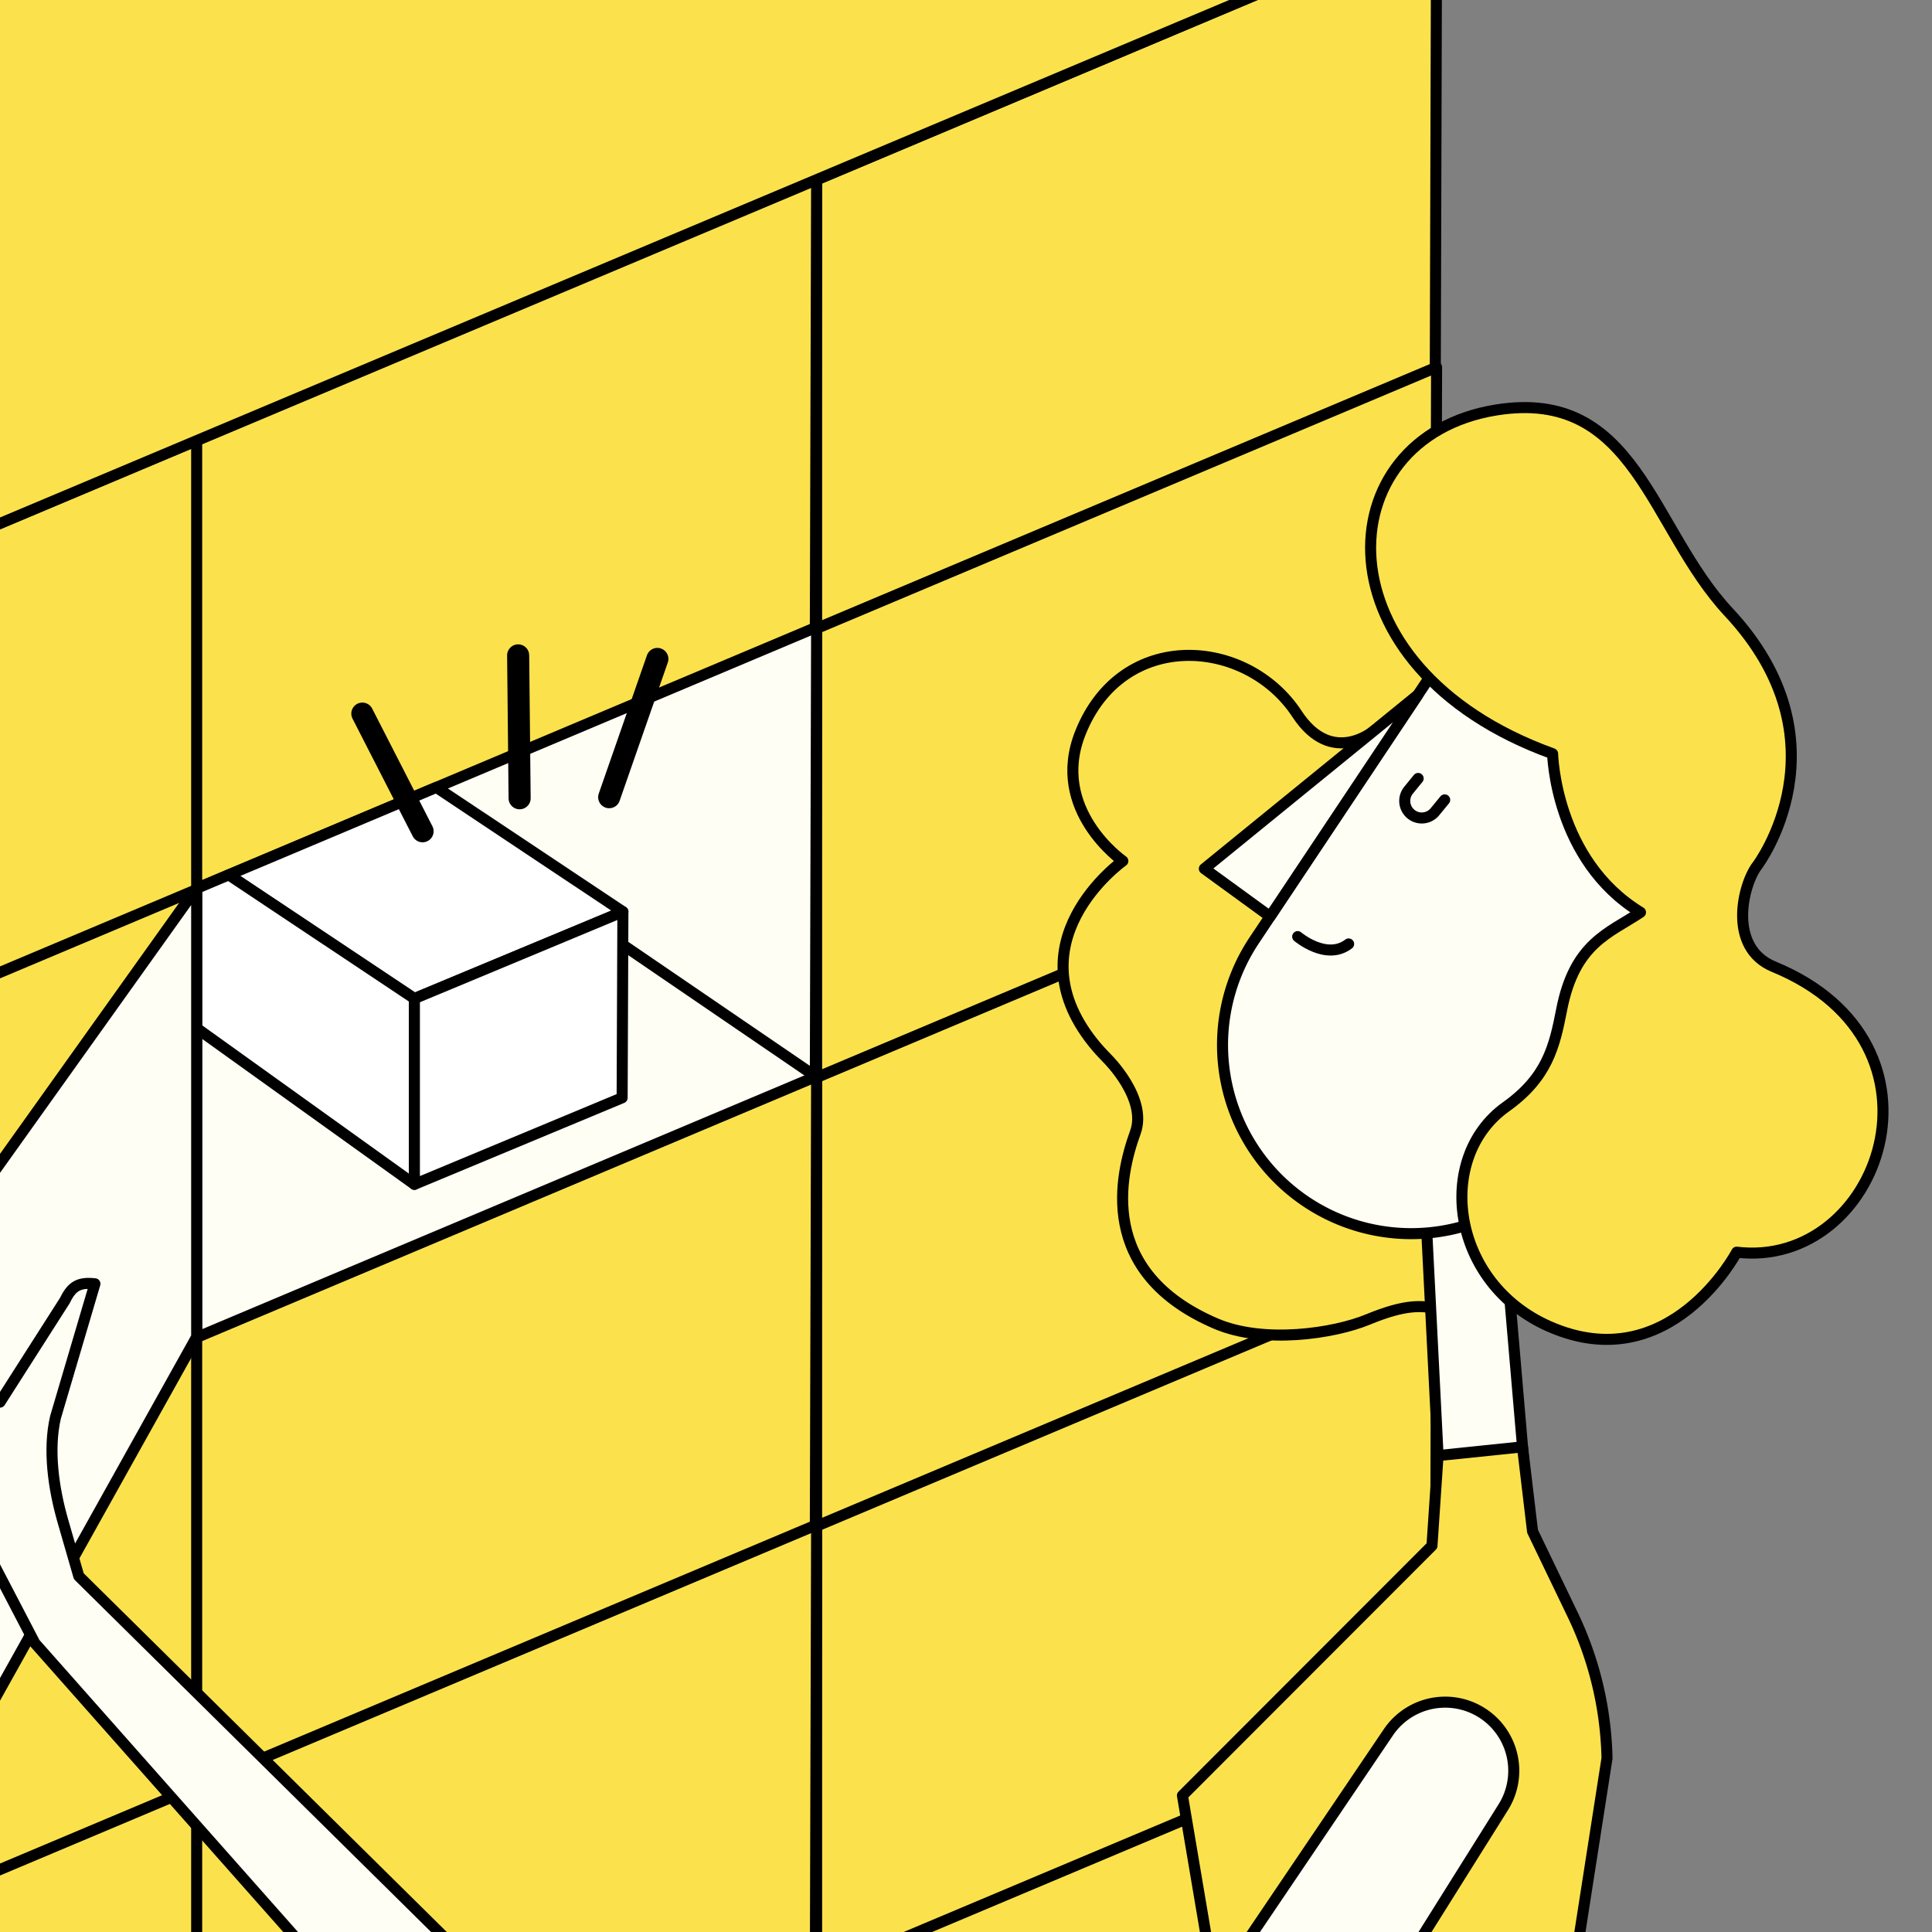
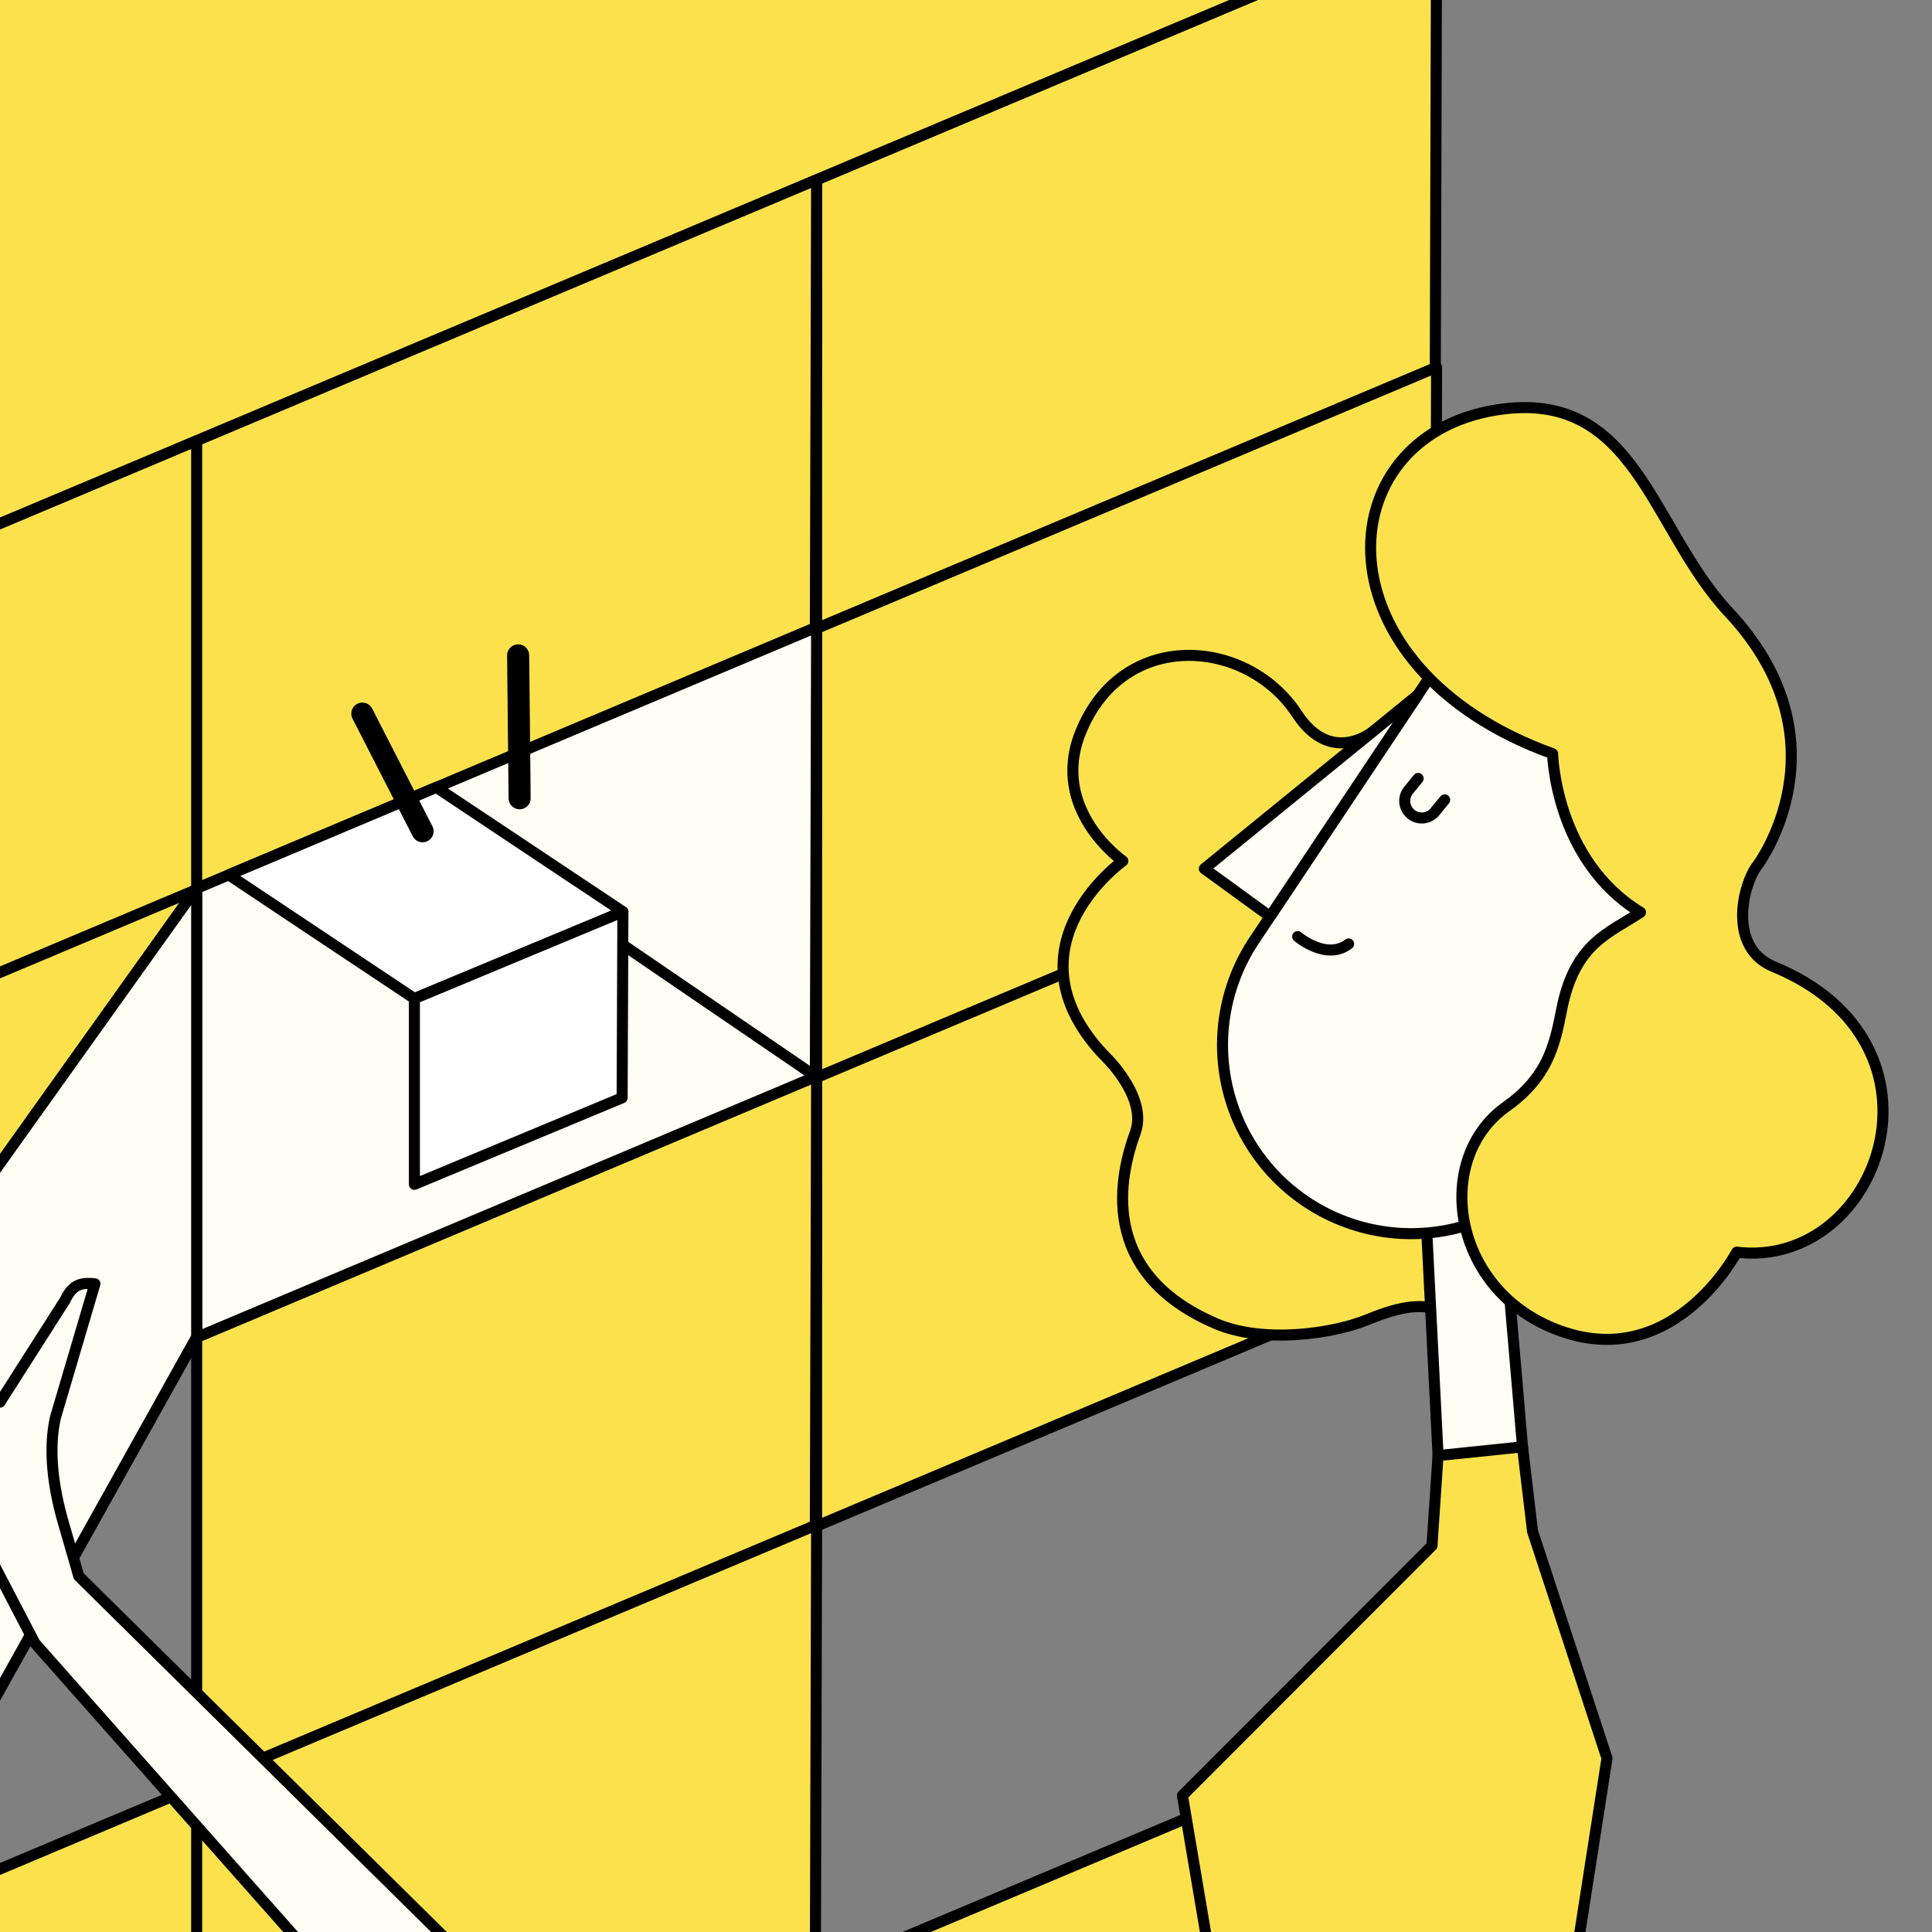
<svg xmlns="http://www.w3.org/2000/svg" width="350" height="350">
  <rect width="100%" height="100%" fill="#808080" stroke="none" />
  <defs>
    <clipPath id="a">
      <path data-name="長方形 2378" transform="translate(925 2926)" fill="none" d="M0 0h350v350H0z" />
    </clipPath>
  </defs>
  <g data-name="グループ 1705">
    <g data-name="グループ 1704" clip-path="url(#a)" transform="translate(-925 -2926)">
      <g data-name="グループ 1691" fill="#fbe24c" stroke="#000" stroke-linecap="round" stroke-linejoin="round" stroke-width="2">
        <g data-name="グループ 1688">
          <g data-name="グループ 1687">
            <path data-name="パス 4031" d="M961.463 3249.219l-112.31 47.323v81.358l112.079-47.221z" />
-             <path data-name="パス 4032" d="M961.463 3167.958l-112.31 47.323v81.354l112.079-47.221z" />
          </g>
          <path data-name="パス 4033" d="M961.463 3086.7l-112.31 47.323v81.354l112.079-47.221z" />
          <path data-name="パス 4034" d="M961.463 3005.436l-112.31 47.323v81.354l112.079-47.221z" />
        </g>
        <g data-name="グループ 1690">
          <g data-name="グループ 1689">
            <path data-name="パス 4035" d="M1185.249 3236.311l-112.31 47.323v81.354l112.079-47.221z" />
-             <path data-name="パス 4036" d="M1185.249 3155.05l-112.31 47.323v81.354l112.079-47.221z" />
          </g>
          <path data-name="パス 4037" d="M1185.249 3073.789l-112.31 47.323v81.354l112.079-47.221z" />
          <path data-name="パス 4038" d="M1185.249 2911.267l-112.31 47.323v81.354l112.079-47.221z" />
          <path data-name="パス 4039" d="M1185.249 2992.528l-112.31 47.323v81.349l112.079-47.221z" />
        </g>
        <path data-name="パス 4040" d="M1072.939 3202.136l-112.31 47.323v81.354l112.079-47.221z" />
        <path data-name="パス 4041" d="M1072.939 3120.875l-112.31 47.325v81.354l112.079-47.221z" />
        <path data-name="パス 4042" d="M1072.939 2958.353l-112.31 47.323v81.354l112.079-47.221z" />
      </g>
      <path data-name="パス 4043" d="M1072.939 3039.614l-112.31 47.323v81.354l112.079-47.221z" fill="#fffef4" stroke="#000" stroke-linecap="round" stroke-linejoin="round" stroke-width="2" />
      <path data-name="線 51" fill="#fffef4" stroke="#000" stroke-linecap="round" stroke-linejoin="round" stroke-width="2" d="M1072.709 3120.972l-73.692-50.308" />
      <path data-name="パス 4044" d="M1000.072 3106.9l37.771-15.736h0l-33.8-22.523-37.607 15.846z" fill="#fff" stroke="#000" stroke-linecap="round" stroke-linejoin="round" stroke-width="2" />
-       <path data-name="パス 4045" d="M1000.072 3140.554V3106.9l-33.632-22.414-5.811 2.448v25.331l39.443 28.287z" fill="#fff" stroke="#000" stroke-linecap="round" stroke-linejoin="round" stroke-width="2" />
      <path data-name="パス 4046" d="M1000.072 3140.554l26.87-11.193 10.763-4.484v-.028l.138-33.684h0l-37.771 15.736z" fill="#fff" stroke="#000" stroke-linecap="round" stroke-linejoin="round" stroke-width="2" />
      <path data-name="パス 4047" d="M922.677 3140.014v96.2l37.952-68.024v-81.354z" fill="#fffef4" stroke="#000" stroke-linecap="round" stroke-linejoin="round" stroke-width="2" />
      <g data-name="グループ 1701">
        <g data-name="グループ 1692">
          <path data-name="パス 4048" d="M1161.763 3106.7l12.339-48.451s-7.754 6.827-14.139-2.916c-9.077-13.847-31.634-15.538-39.217 3.375-5.632 14.037 7.668 23.268 7.668 23.268s-20.857 14.814-4.676 33.789c.628.736 1.893 2.034 1.893 2.034s7.288 7.188 5.047 13.353c-2.77 7.613-7.049 25.353 14.592 34.632 8.671 3.72 21.389 1.8 27.52-.737 14-5.779 11.091 1.6 25.4-3.373l21.188-40.292s-31.137-11.595-57.615-14.682z" fill="#fbe24c" stroke="#000" stroke-linecap="round" stroke-linejoin="round" stroke-width="2" />
        </g>
        <g data-name="グループ 1693">
          <path data-name="パス 4049" d="M1192.6 3092.214l-11.648 7.083 5.2 102.888 16.277 4.688z" fill="#fffef4" stroke="#000" stroke-linecap="round" stroke-linejoin="round" stroke-width="2" />
        </g>
        <g data-name="グループ 1694">
          <path data-name="パス 4050" d="M1186.082 3045.545l-33.932 50.9a34.18 34.18 0 0056.876 37.923l21.2-30.884 6.288-34.745-23.138-29.5z" fill="#fffef4" stroke="#000" stroke-linecap="round" stroke-linejoin="round" stroke-width="2" />
        </g>
        <g data-name="グループ 1695">
          <path data-name="パス 4051" d="M1181.91 3067.026l-1.74 2.132a3.085 3.085 0 104.795 3.883l1.753-2.135" fill="none" stroke="#000" stroke-linecap="round" stroke-linejoin="round" stroke-width="2" />
        </g>
        <g data-name="グループ 1696">
          <path data-name="パス 4052" d="M1143.177 3083.372l11.908 8.665 26.763-40.142z" fill="#fffef4" stroke="#000" stroke-linecap="round" stroke-linejoin="round" stroke-width="2" />
        </g>
        <g data-name="グループ 1697">
          <path data-name="パス 4053" d="M1169.317 3097.006c-4.035 3.095-9.231-1.33-9.231-1.33" fill="none" stroke="#000" stroke-linecap="round" stroke-linejoin="round" stroke-width="2" />
        </g>
        <g data-name="グループ 1698">
          <path data-name="パス 4054" d="M1239.62 3152.844c25.829 3.121 40.719-37.722 6.725-51.709-8.475-3.486-5.606-15.019-2.967-18.372 0 0 16.794-22.3-5.214-45.872-14.2-15.205-16.8-40.718-42.154-36.613-30.959 5.015-32.783 46.716 10.262 62.267 0 0 .4 19.27 15.921 28.731-5.688 3.8-11.935 5.547-14.29 17.653-1.288 6.624-2.584 12.241-10.08 17.583-12.919 9.2-10.077 31.92 7.866 39.8 21.811 9.58 33.931-13.468 33.931-13.468z" fill="#fbe24c" stroke="#000" stroke-linecap="round" stroke-linejoin="round" stroke-width="2" />
        </g>
        <g data-name="グループ 1699">
-           <path data-name="パス 4055" d="M1202.637 3203.416l-1.822-15.3-15.3 1.578-1.1 16.33-45.206 45.252 7.36 43.586 59.755 12.52 9.8-62.853a63.142 63.142 0 00-6.245-26.067z" fill="#fbe24c" stroke="#000" stroke-linecap="round" stroke-linejoin="round" stroke-width="2" />
+           <path data-name="パス 4055" d="M1202.637 3203.416l-1.822-15.3-15.3 1.578-1.1 16.33-45.206 45.252 7.36 43.586 59.755 12.52 9.8-62.853z" fill="#fbe24c" stroke="#000" stroke-linecap="round" stroke-linejoin="round" stroke-width="2" />
        </g>
        <g data-name="グループ 1700">
-           <path data-name="パス 4056" d="M1176.495 3239.853l-36.765 54.367 26.409 8.919 31.288-49.9a12.43 12.43 0 00-.837-14.113h0a12.426 12.426 0 00-20.095.727z" fill="#fffef4" stroke="#000" stroke-linecap="round" stroke-linejoin="round" stroke-width="2" />
-         </g>
+           </g>
      </g>
      <g data-name="グループ 1702" fill="#fffef4" stroke="#000" stroke-linecap="round" stroke-linejoin="round" stroke-width="2">
        <path data-name="パス 4057" d="M903.824 3145.528L925 3180.011l11.766-18.431c1.248-2.6 2.562-3.33 5.43-3.009h0l-7.141 24.183c-1.376 5.937-.341 12.989 1.349 18.844l2.872 9.947 105.5 104.227-16.927 16.927-96.538-109.034L897.1 3158c-.906-2.159.736-2.15.736-2.15l-2.477-4.2c-.22-1.621 2.683-.971 2.683-.971l-1.084-1.962c-.428-1.75 2.724-1.39 2.724-1.39l-1.846-3.152c1.314-.952 3.737-1.619 5.988 1.353z" />
        <path data-name="線 52" d="M899.681 3147.329l17.932 27.461" />
        <path data-name="線 53" d="M898.041 3150.68l15.691 25.02" />
        <path data-name="線 54" d="M897.835 3155.848l13.105 22.375" />
      </g>
      <g data-name="グループ 1703" stroke="#000" stroke-linecap="round" stroke-linejoin="round" stroke-width="4">
-         <path data-name="線 55" d="M1044.088 3045.373l-8.727 25.046" />
        <path data-name="線 56" d="M1018.869 3044.729l.265 25.883" />
        <path data-name="線 57" d="M990.642 3055.278l10.912 21.312" />
      </g>
      <path data-name="パス 4058" d="M1185.249 2911.267l-181.864-75.622L662.4 2969l186.752 83.761z" fill="#fbe24c" stroke="#000" stroke-linecap="round" stroke-linejoin="round" stroke-width="2" />
    </g>
  </g>
</svg>